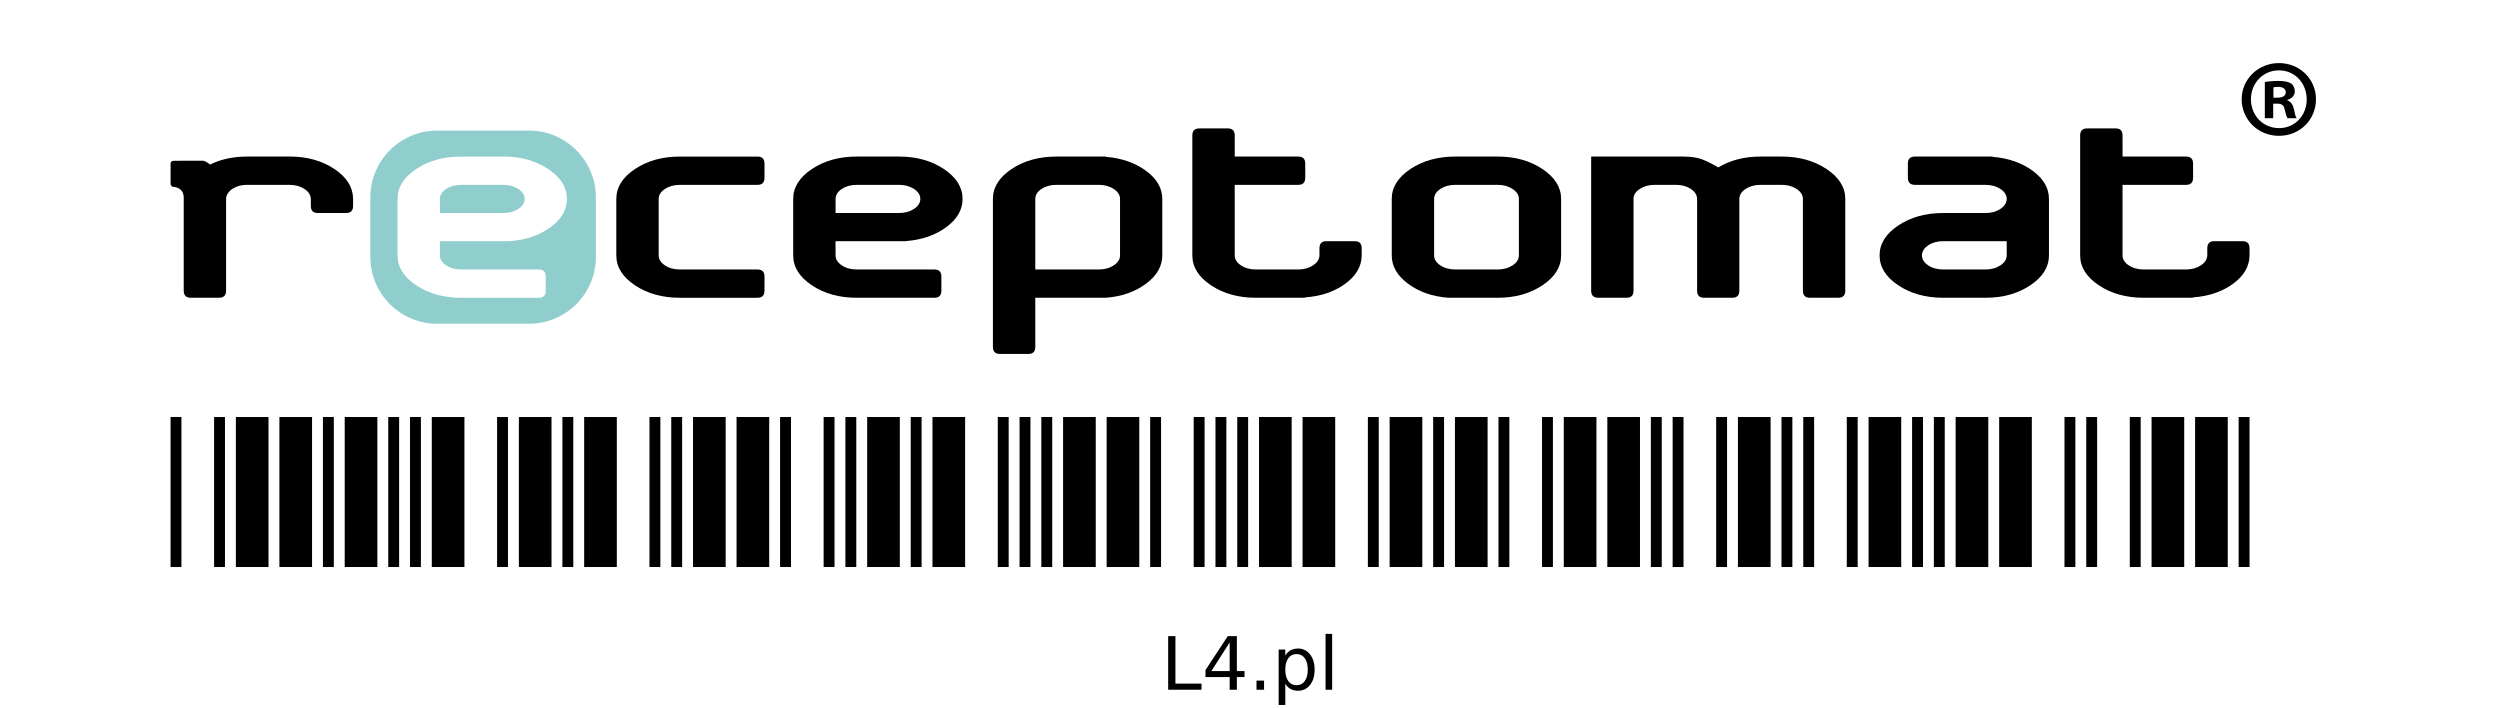
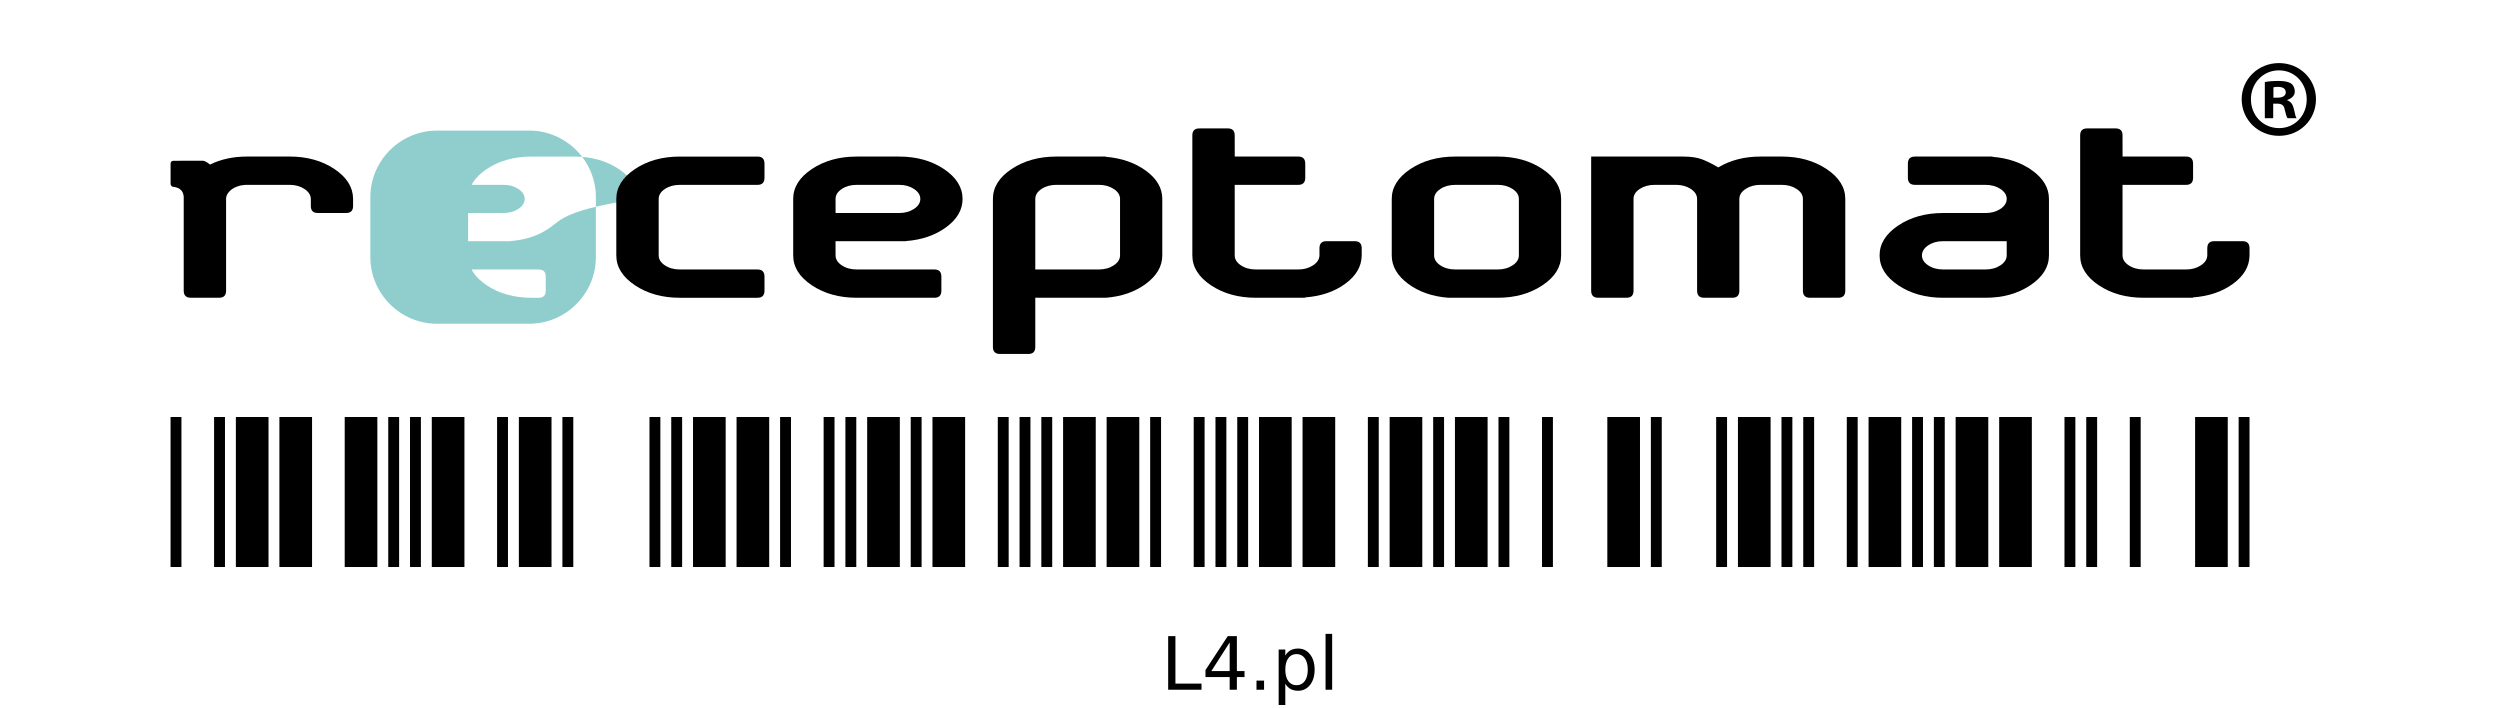
<svg xmlns="http://www.w3.org/2000/svg" version="1.1" x="0px" y="0px" width="1700.79px" height="481.475px" viewBox="0 0 1700.79 481.475" enable-background="new 0 0 1700.79 481.475">
  <g id="Warstwa_5">
    <g>
-       <path fill="#8FCECD" d="M360.025,88.833h-62.724c-24.945,0-45.354,20.41-45.354,45.354v40.708 c0,24.945,20.41,45.354,45.354,45.354h62.724c24.945,0,45.354-20.41,45.354-45.354v-40.708 C405.38,109.242,384.97,88.833,360.025,88.833z M374.522,154.585c-7.442,5.449-16.523,8.584-27.246,9.404v0.088h-28.74h-4.834 l-14.441-0.008c0,0,0.027,7.039,0.027,9.676s1.406,4.893,4.219,6.768c2.813,1.876,6.21,2.813,10.195,2.813h47.988h4.834 c3.164,0,4.746,1.612,4.746,4.834v9.58c0,3.223-1.582,4.834-4.746,4.834h-4.834h-47.988c-11.896,0-22.076-2.826-30.542-8.481 c-8.468-5.654-12.7-12.437-12.7-20.347v-38.408c0-7.91,4.232-14.691,12.7-20.347c8.466-5.654,18.646-8.481,30.542-8.481h28.828 c11.835,0,21.986,2.827,30.454,8.481c8.466,5.655,12.7,12.437,12.7,20.347C385.684,142.72,381.962,149.136,374.522,154.585z" />
+       <path fill="#8FCECD" d="M360.025,88.833h-62.724c-24.945,0-45.354,20.41-45.354,45.354v40.708 c0,24.945,20.41,45.354,45.354,45.354h62.724c24.945,0,45.354-20.41,45.354-45.354v-40.708 C405.38,109.242,384.97,88.833,360.025,88.833z M374.522,154.585c-7.442,5.449-16.523,8.584-27.246,9.404v0.088h-28.74h-4.834 l-14.441-0.008c0,0,0.027,7.039,0.027,9.676s1.406,4.893,4.219,6.768c2.813,1.876,6.21,2.813,10.195,2.813h47.988h4.834 c3.164,0,4.746,1.612,4.746,4.834v9.58c0,3.223-1.582,4.834-4.746,4.834h-4.834c-11.896,0-22.076-2.826-30.542-8.481 c-8.468-5.654-12.7-12.437-12.7-20.347v-38.408c0-7.91,4.232-14.691,12.7-20.347c8.466-5.654,18.646-8.481,30.542-8.481h28.828 c11.835,0,21.986,2.827,30.454,8.481c8.466,5.655,12.7,12.437,12.7,20.347C385.684,142.72,381.962,149.136,374.522,154.585z" />
      <path fill="#8FCECD" d="M352.681,128.569c-2.843-1.875-6.227-2.813-10.151-2.813h-28.828c-3.985,0-7.383,0.938-10.195,2.813 c-2.813,1.876-4.219,4.131-4.219,6.768v9.58c5.625,0,11.235,0,16.831,0c5.595,0,11.206,0,16.831,0h9.58 c3.925,0,7.309-0.937,10.151-2.813c2.841-1.875,4.263-4.131,4.263-6.768S355.522,130.445,352.681,128.569z" />
    </g>
  </g>
  <g id="Warstwa_2">
    <g>
      <path d="M207.138,128.569c-2.813-1.875-6.183-2.813-10.107-2.813h-28.828c-0.059,0-0.176,0-0.352,0c-0.118,0-0.235,0-0.352,0 c-0.118,0-0.235,0-0.352,0h-0.088c-0.059,0-0.147,0-0.264,0h-0.088c-0.059,0-0.147,0.03-0.264,0.088h-0.088 c-0.059,0-0.118,0-0.176,0c-0.059,0-0.118,0-0.176,0c-0.059,0-0.118,0-0.176,0c-0.059,0-0.118,0-0.176,0v0.088 c-0.059,0-0.118,0-0.176,0c-0.059,0-0.118,0-0.176,0c-0.118,0-0.235,0.03-0.352,0.088c-0.059,0-0.118,0-0.176,0 c-0.059,0-0.118,0-0.176,0c-0.059,0.059-0.147,0.088-0.264,0.088h-0.088c-0.118,0-0.206,0.03-0.264,0.088h-0.088 c-0.059,0-0.147,0-0.264,0h-0.088c0,0.059-0.088,0.088-0.264,0.088c-0.059,0.059-0.147,0.088-0.264,0.088h-0.088 c-0.059,0.059-0.147,0.088-0.264,0.088h-0.088c-0.059,0.059-0.147,0.088-0.264,0.088v0.088c-0.059,0-0.147,0-0.264,0 c-0.059,0-0.088,0.03-0.088,0.088c-0.118,0-0.206,0.03-0.264,0.088h-0.088c-0.059,0-0.118,0.03-0.176,0.088h-0.088 c-0.059,0-0.147,0.03-0.264,0.088h-0.088c0,0.059-0.059,0.088-0.176,0.088c0,0.059-0.03,0.088-0.088,0.088 c-0.118,0-0.176,0.03-0.176,0.088h-0.088c-0.059,0-0.118,0.03-0.176,0.088c-0.059,0-0.118,0.03-0.176,0.088l-0.176,0.088h-0.088 c-0.059,0-0.118,0.03-0.176,0.088l-0.088,0.088c-0.059,0-0.118,0.03-0.176,0.088h-0.088c-0.059,0.059-0.118,0.088-0.176,0.088 l-0.088,0.088c-0.059,0-0.118,0.03-0.176,0.088l-0.176,0.088h-0.088c0,0.059-0.059,0.088-0.176,0.088v0.088 c-0.059,0-0.118,0.03-0.176,0.088c-0.059,0-0.088,0.03-0.088,0.088c-0.059,0-0.118,0.03-0.176,0.088l-0.088,0.088 c-0.059,0-0.118,0.03-0.176,0.088h-0.088c0,0.118-0.059,0.176-0.176,0.176c-0.059,0.059-0.118,0.118-0.176,0.176 c-0.059,0.059-0.147,0.118-0.264,0.176c-2.168,1.816-3.252,3.838-3.252,6.064v52.646c0,0.059,0,0.118,0,0.176v9.58 c0,3.223-1.582,4.834-4.746,4.834h-19.248c-3.223,0-4.834-1.611-4.834-4.834v-62.402c0-0.777,0.844-7.465-7.317-8.257 c-1.183-0.115-1.613-1.655-1.613-1.655v-14.257c0,0-0.003-0.737,0.593-1.298c0.581-0.546,1.646-0.481,1.827-0.481 c5.341-0.003,19.693-0.022,19.693-0.022c2.289,0.347,4.697,2.624,4.697,2.624c7.346-3.653,15.8-5.48,25.363-5.481 c7.089,0,11.879,0,14.37,0c2.49,0,7.309,0,14.458,0c11.777,0,21.885,2.799,30.322,8.394c8.438,5.596,12.714,12.319,12.832,20.171 c0,0.059,0,0.146,0,0.264v4.834c0,3.164-1.582,4.746-4.746,4.746h-19.248c-3.164,0-4.746-1.582-4.746-4.746v-4.834 C211.386,132.7,209.951,130.445,207.138,128.569z" />
      <path d="M572.668,180.513c2.813,1.876,6.21,2.813,10.195,2.813h47.988h4.834c3.164,0,4.746,1.612,4.746,4.834v9.58 c0,3.223-1.582,4.834-4.746,4.834h-4.834h-47.988c-11.896,0-22.076-2.826-30.542-8.481c-8.468-5.654-12.7-12.437-12.7-20.347 v-38.408c0-7.91,4.232-14.691,12.7-20.347c8.466-5.654,18.646-8.481,30.542-8.481h28.828c11.835,0,21.986,2.827,30.454,8.481 c8.466,5.655,12.7,12.437,12.7,20.347c0,7.383-3.722,13.799-11.162,19.248c-7.442,5.449-16.523,8.584-27.246,9.404v0.088h-28.74 h-4.834l-14.441-0.008c0,0,0.027,7.039,0.027,9.676S569.855,178.638,572.668,180.513z M568.449,144.917c5.625,0,11.235,0,16.831,0 c5.595,0,11.206,0,16.831,0h9.58c3.925,0,7.309-0.937,10.151-2.813c2.841-1.875,4.263-4.131,4.263-6.768s-1.421-4.892-4.263-6.768 c-2.843-1.875-6.227-2.813-10.151-2.813h-28.828c-3.985,0-7.383,0.938-10.195,2.813c-2.813,1.876-4.219,4.131-4.219,6.768V144.917 z" />
      <path d="M448.114,135.337v38.408c0,2.637,1.406,4.893,4.219,6.768c2.813,1.876,6.21,2.813,10.195,2.813h47.988h4.834 c3.164,0,4.746,1.612,4.746,4.834v9.58c0,3.223-1.582,4.834-4.746,4.834h-4.834h-47.988c-11.896,0-22.076-2.826-30.542-8.481 c-8.468-5.654-12.7-12.437-12.7-20.347v-38.408c0-7.91,4.232-14.691,12.7-20.347c8.466-5.654,18.646-8.481,30.542-8.481h47.988 h4.834c3.164,0,4.746,1.612,4.746,4.834v9.58c0,3.223-1.582,4.834-4.746,4.834h-4.834h-47.988c-3.985,0-7.383,0.938-10.195,2.813 C449.52,130.445,448.114,132.7,448.114,135.337z" />
      <path d="M704.325,211.978c0,4.043,0,8.057,0,12.041s0,7.998,0,12.041c0,3.164-1.582,4.746-4.746,4.746h-19.248 c-3.223,0-4.834-1.582-4.834-4.746c0-4.043,0-8.028,0-11.953s0-7.91,0-11.953c0-12.832,0-25.634,0-38.408 c0-12.773,0-25.576,0-38.408c0-7.91,4.232-14.691,12.7-20.347c8.466-5.654,18.646-8.481,30.542-8.481c5.625,0,11.22,0,16.787,0 c5.566,0,11.162,0,16.787,0v0.176c10.723,0.879,19.804,4.029,27.246,9.448c7.44,5.42,11.162,11.821,11.162,19.204v38.408 c0,7.383-3.722,13.829-11.162,19.336c-7.442,5.508-16.523,8.672-27.246,9.492c-5.625,0-11.221,0-16.787,0 c-5.567,0-11.162,0-16.787,0l-14.417-0.012C704.323,202.561,704.325,209.399,704.325,211.978z M704.325,183.325 c7.207,0,14.414,0,21.621,0s14.414,0,21.621,0c3.925,0,7.309-0.937,10.151-2.813c2.841-1.875,4.263-4.131,4.263-6.768v-38.408 c0-2.637-1.421-4.892-4.263-6.768c-2.843-1.875-6.227-2.813-10.151-2.813h-28.828c-3.985,0-7.383,0.938-10.195,2.813 c-2.813,1.876-4.219,4.131-4.219,6.768c0,8.028,0,16.04,0,24.038S704.325,175.357,704.325,183.325z" />
      <path d="M844.208,180.513c2.813,1.876,6.21,2.813,10.196,2.813h28.828c3.867,0,7.221-0.937,10.063-2.813 c2.842-1.875,4.292-4.131,4.352-6.768v-4.834c0-3.222,1.582-4.834,4.746-4.834h19.248c3.164,0,4.746,1.612,4.746,4.834v4.834 c0,0.059,0,0.118,0,0.176c-0.119,7.383-3.867,13.77-11.25,19.16c-7.383,5.392-16.436,8.468-27.158,9.229v0.264h-4.746h-28.828 c-11.896,0-22.076-2.826-30.542-8.481c-8.468-5.654-12.7-12.437-12.7-20.347c0-13.535,0-27.114,0-40.737s0-27.26,0-40.913 c0-3.164,1.611-4.746,4.834-4.746h19.248c3.164,0,4.746,1.582,4.746,4.746v4.922c0,2.637,0.021,9.474,0.021,9.474l14.393,0.018 c4.746,0,9.535,0,14.369,0s9.653,0,14.459,0c3.164,0,4.746,1.612,4.746,4.834v9.58c0,3.223-1.582,4.834-4.746,4.834 c-7.207,0-14.414,0-21.621,0s-14.415,0-21.622,0v9.58v38.408C839.99,176.382,841.396,178.638,844.208,180.513z" />
      <path d="M1448.209,180.513c2.813,1.876,6.21,2.813,10.195,2.813h28.828c3.867,0,7.221-0.937,10.063-2.813 c2.842-1.875,4.293-4.131,4.352-6.768v-4.834c0-3.222,1.582-4.834,4.746-4.834h19.248c3.164,0,4.746,1.612,4.746,4.834v4.834 c0,0.059,0,0.118,0,0.176c-0.119,7.383-3.867,13.77-11.25,19.16c-7.383,5.392-16.436,8.468-27.158,9.229v0.264h-4.746h-28.828 c-11.896,0-22.076-2.826-30.542-8.481c-8.468-5.654-12.7-12.437-12.7-20.347c0-13.535,0-27.114,0-40.737s0-27.26,0-40.913 c0-3.164,1.611-4.746,4.834-4.746h19.248c3.164,0,4.746,1.582,4.746,4.746v4.922c0,2.637,0.021,9.474,0.021,9.474l14.393,0.018 c4.746,0,9.535,0,14.369,0s9.654,0,14.459,0c3.164,0,4.746,1.612,4.746,4.834v9.58c0,3.223-1.582,4.834-4.746,4.834 c-7.207,0-14.414,0-21.621,0s-14.414,0-21.621,0v9.58v38.408C1443.99,176.382,1445.396,178.638,1448.209,180.513z" />
      <path d="M1062.051,135.337v38.408c0,7.91-4.233,14.692-12.7,20.347c-8.468,5.655-18.619,8.481-30.454,8.481 c-5.625,0-11.236,0-16.831,0c-5.596,0-11.177,0-16.743,0c-10.781-0.82-19.894-3.984-27.334-9.492 c-7.441-5.507-11.162-11.953-11.162-19.336v-38.408c0-7.91,4.232-14.691,12.7-20.347c8.467-5.654,18.646-8.481,30.542-8.481 h28.828c11.835,0,21.986,2.827,30.454,8.481C1057.817,120.646,1062.051,127.427,1062.051,135.337z M1033.311,135.337 c0-2.637-1.421-4.892-4.263-6.768c-2.843-1.875-6.227-2.813-10.151-2.813h-28.828c-3.985,0-7.383,0.938-10.195,2.813 c-2.813,1.876-4.219,4.131-4.219,6.768v38.408c0,2.637,1.406,4.893,4.219,6.768c2.813,1.876,6.21,2.813,10.195,2.813h28.828 c3.925,0,7.309-0.937,10.151-2.813c2.842-1.875,4.263-4.131,4.263-6.768V135.337z" />
      <path d="M1082.491,106.509c10.371,0,20.771,0,31.201,0c10.429,0,20.859,0,31.289,0c5.449,0,9.844,0.659,13.184,1.978 s6.943,3.12,10.811,5.405c8.203-4.922,17.783-7.383,28.74-7.383c3.457,0,5.639,0,6.548,0c0.908,0,3.529,0,7.866,0 c11.835,0,22.002,2.827,30.498,8.481c8.495,5.655,12.744,12.437,12.744,20.347c0,10.371,0,20.772,0,31.201 c0,10.43,0,20.83,0,31.201c0,3.223-1.612,4.834-4.834,4.834h-19.16c-3.223,0-4.834-1.611-4.834-4.834v-62.402 c0-2.637-1.421-4.892-4.263-6.768c-2.843-1.875-6.227-2.813-10.151-2.813h-14.414c-3.926,0-7.295,0.923-10.107,2.769 s-4.249,4.087-4.307,6.724v0.088v52.646v0.088v0.088v9.58c0,3.223-1.582,4.834-4.746,4.834h-19.248 c-3.164,0-4.746-1.611-4.746-4.834v-62.402v-0.088c-0.059-2.637-1.494-4.878-4.307-6.724s-6.183-2.769-10.107-2.769 c-2.461,0-4.878,0-7.251,0s-4.761,0-7.163,0c-3.926,0-7.31,0.923-10.151,2.769c-2.843,1.846-4.263,4.087-4.263,6.724v0.088v52.646 c0,0.059,0,0.118,0,0.176v9.58c0,3.223-1.582,4.834-4.746,4.834h-19.248c-3.223,0-4.834-1.611-4.834-4.834 c0-15.175,0-30.366,0-45.571S1082.491,121.744,1082.491,106.509z" />
      <path d="M1393.937,135.425v38.32c0,7.91-4.233,14.692-12.7,20.347c-8.468,5.655-18.619,8.481-30.454,8.481h-28.828 c-11.896,0-22.075-2.826-30.542-8.481c-8.468-5.654-12.7-12.437-12.7-20.347s4.232-14.691,12.7-20.347 c8.467-5.654,18.646-8.481,30.542-8.481c3.984,0,7.968,0,11.953,0c3.984,0,7.998,0,12.041,0h4.834 c3.867,0,7.207-0.908,10.02-2.725c2.813-1.815,4.276-4.043,4.395-6.68v-0.176c0-2.637-1.421-4.892-4.263-6.768 c-2.843-1.875-6.227-2.813-10.151-2.813h-47.988c-3.223,0-4.834-1.611-4.834-4.834v-9.58c0-3.222,1.611-4.834,4.834-4.834 c5.566,0,14.34,0,26.323,0c11.982,0,20.786,0,26.411,0v0.176c10.723,0.879,19.805,4.029,27.246,9.448 c7.44,5.42,11.162,11.821,11.162,19.204V135.425z M1350.782,164.077h-4.834c-4.043,0-8.057,0-12.041,0c-3.985,0-7.969,0-11.953,0 c-3.985,0-7.383,0.953-10.195,2.856c-2.813,1.904-4.219,4.175-4.219,6.812s1.406,4.893,4.219,6.768 c2.813,1.876,6.21,2.813,10.195,2.813h28.828c3.925,0,7.309-0.937,10.151-2.813c2.842-1.875,4.263-4.131,4.263-6.768v-9.668 H1350.782z" />
    </g>
  </g>
  <g id="Warstwa_3">
    <g>
      <title>TBarCode - 11.11.3.16213</title>
      <desc>BarCode licensed to MEM:TEC-IT Datenverarbeitung GmbH Internal License</desc>
      <g>
        <rect x="116.03" y="283.698" width="7.406" height="102.049" />
        <rect x="145.648" y="283.698" width="7.406" height="102.049" />
        <rect x="160.461" y="283.698" width="22.215" height="102.049" />
        <rect x="190.082" y="283.698" width="22.213" height="102.049" />
-         <rect x="219.7" y="283.698" width="7.406" height="102.049" />
        <rect x="234.51" y="283.698" width="22.214" height="102.049" />
        <rect x="264.13" y="283.698" width="7.403" height="102.049" />
        <rect x="278.94" y="283.698" width="7.406" height="102.049" />
        <rect x="293.751" y="283.698" width="22.213" height="102.049" />
        <rect x="338.179" y="283.698" width="7.406" height="102.049" />
        <rect x="352.992" y="283.698" width="22.212" height="102.049" />
        <rect x="382.61" y="283.698" width="7.406" height="102.049" />
-         <rect x="397.419" y="283.698" width="22.215" height="102.049" />
        <rect x="441.85" y="283.698" width="7.406" height="102.049" />
        <rect x="456.662" y="283.698" width="7.403" height="102.049" />
        <rect x="471.471" y="283.698" width="22.212" height="102.049" />
        <rect x="501.089" y="283.698" width="22.216" height="102.049" />
        <rect x="530.71" y="283.698" width="7.404" height="102.049" />
        <rect x="560.329" y="283.698" width="7.406" height="102.049" />
        <rect x="575.141" y="283.698" width="7.406" height="102.049" />
        <rect x="589.95" y="283.698" width="22.215" height="102.049" />
        <rect x="619.571" y="283.698" width="7.406" height="102.049" />
        <rect x="634.38" y="283.698" width="22.215" height="102.049" />
        <rect x="678.811" y="283.698" width="7.405" height="102.049" />
        <rect x="693.621" y="283.698" width="7.406" height="102.049" />
        <rect x="708.432" y="283.698" width="7.403" height="102.049" />
        <rect x="723.241" y="283.698" width="22.215" height="102.049" />
        <rect x="752.862" y="283.698" width="22.213" height="102.049" />
        <rect x="782.481" y="283.698" width="7.405" height="102.049" />
        <rect x="812.1" y="283.698" width="7.406" height="102.049" />
        <rect x="826.911" y="283.698" width="7.403" height="102.049" />
        <rect x="841.721" y="283.698" width="7.406" height="102.049" />
        <rect x="856.53" y="283.698" width="22.215" height="102.049" />
        <rect x="886.15" y="283.698" width="22.215" height="102.049" />
        <rect x="930.581" y="283.698" width="7.404" height="102.049" />
        <rect x="945.391" y="283.698" width="22.215" height="102.049" />
        <rect x="975.013" y="283.698" width="7.405" height="102.049" />
        <rect x="989.821" y="283.698" width="22.214" height="102.049" />
        <rect x="1019.441" y="283.698" width="7.406" height="102.049" />
        <rect x="1049.06" y="283.698" width="7.408" height="102.049" />
-         <rect x="1063.871" y="283.698" width="22.215" height="102.049" />
        <rect x="1093.491" y="283.698" width="22.213" height="102.049" />
        <rect x="1123.109" y="283.698" width="7.407" height="102.049" />
-         <rect x="1137.922" y="283.698" width="7.404" height="102.049" />
        <rect x="1167.54" y="283.698" width="7.405" height="102.049" />
        <rect x="1182.353" y="283.698" width="22.215" height="102.049" />
        <rect x="1211.971" y="283.698" width="7.405" height="102.049" />
        <rect x="1226.78" y="283.698" width="7.405" height="102.049" />
        <rect x="1256.401" y="283.698" width="7.405" height="102.049" />
        <rect x="1271.21" y="283.698" width="22.216" height="102.049" />
        <rect x="1300.831" y="283.698" width="7.407" height="102.049" />
        <rect x="1315.641" y="283.698" width="7.406" height="102.049" />
        <rect x="1330.452" y="283.698" width="22.214" height="102.049" />
        <rect x="1360.071" y="283.698" width="22.214" height="102.049" />
        <rect x="1404.501" y="283.698" width="7.406" height="102.049" />
        <rect x="1419.312" y="283.698" width="7.405" height="102.049" />
        <rect x="1448.931" y="283.698" width="7.404" height="102.049" />
-         <rect x="1463.74" y="283.698" width="22.216" height="102.049" />
        <rect x="1493.362" y="283.698" width="22.212" height="102.049" />
        <rect x="1522.98" y="283.698" width="7.406" height="102.049" />
      </g>
    </g>
  </g>
  <g id="Warstwa_4">
    <g>
      <path d="M1575.593,67.51c0,13.95-10.949,24.899-25.198,24.899c-14.1,0-25.35-10.949-25.35-24.899 c0-13.649,11.25-24.599,25.35-24.599C1564.644,42.912,1575.593,53.861,1575.593,67.51z M1531.345,67.51 c0,10.95,8.1,19.649,19.199,19.649c10.8,0,18.749-8.7,18.749-19.499c0-10.95-7.949-19.799-18.898-19.799 C1539.444,47.861,1531.345,56.711,1531.345,67.51z M1546.494,80.41h-5.699V55.811c2.25-0.45,5.399-0.75,9.449-0.75 c4.65,0,6.75,0.75,8.55,1.8c1.35,1.05,2.399,3,2.399,5.4c0,2.7-2.1,4.8-5.1,5.7v0.3c2.4,0.9,3.75,2.7,4.5,6 c0.75,3.75,1.2,5.25,1.8,6.149h-6.149c-0.75-0.9-1.2-3.149-1.95-6c-0.45-2.7-1.95-3.9-5.1-3.9h-2.7V80.41z M1546.645,66.46h2.7 c3.149,0,5.699-1.05,5.699-3.6c0-2.25-1.649-3.75-5.25-3.75c-1.5,0-2.55,0.15-3.149,0.3V66.46z" />
    </g>
  </g>
  <path d="M 794.726 432.767 L 799.658 432.767 L 799.658 465.067 L 817.407 465.067 L 817.407 469.217 L 794.726 469.217 Z M 836.562 437.064 L 824.111 456.522 L 836.562 456.522 Z M 835.268 432.767 L 841.469 432.767 L 841.469 456.522 L 846.67 456.522 L 846.67 460.623 L 841.469 460.623 L 841.469 469.217 L 836.562 469.217 L 836.562 460.623 L 820.107 460.623 L 820.107 455.863 Z M 854.813 463.016 L 859.964 463.016 L 859.964 469.217 L 854.813 469.217 Z M 874.412 465.115 L 874.412 479.617 L 869.895 479.617 L 869.895 441.873 L 874.412 441.873 L 874.412 446.024 Q 875.828 443.582 877.988 442.398 Q 880.149 441.214 883.152 441.214 Q 888.132 441.214 891.245 445.169 Q 894.358 449.124 894.358 455.57 Q 894.358 462.015 891.245 465.97 Q 888.132 469.925 883.152 469.925 Q 880.149 469.925 877.988 468.741 Q 875.828 467.557 874.412 465.115 Z M 889.695 455.57 Q 889.695 450.613 887.656 447.794 Q 885.618 444.974 882.053 444.974 Q 878.489 444.974 876.45 447.794 Q 874.412 450.613 874.412 455.57 Q 874.412 460.526 876.45 463.345 Q 878.489 466.165 882.053 466.165 Q 885.618 466.165 887.656 463.345 Q 889.695 460.526 889.695 455.57 Z M 901.793 431.229 L 906.285 431.229 L 906.285 469.217 L 901.793 469.217 Z" transform="matrix(1, 0, 0, 1, 0, 0)" />
</svg>